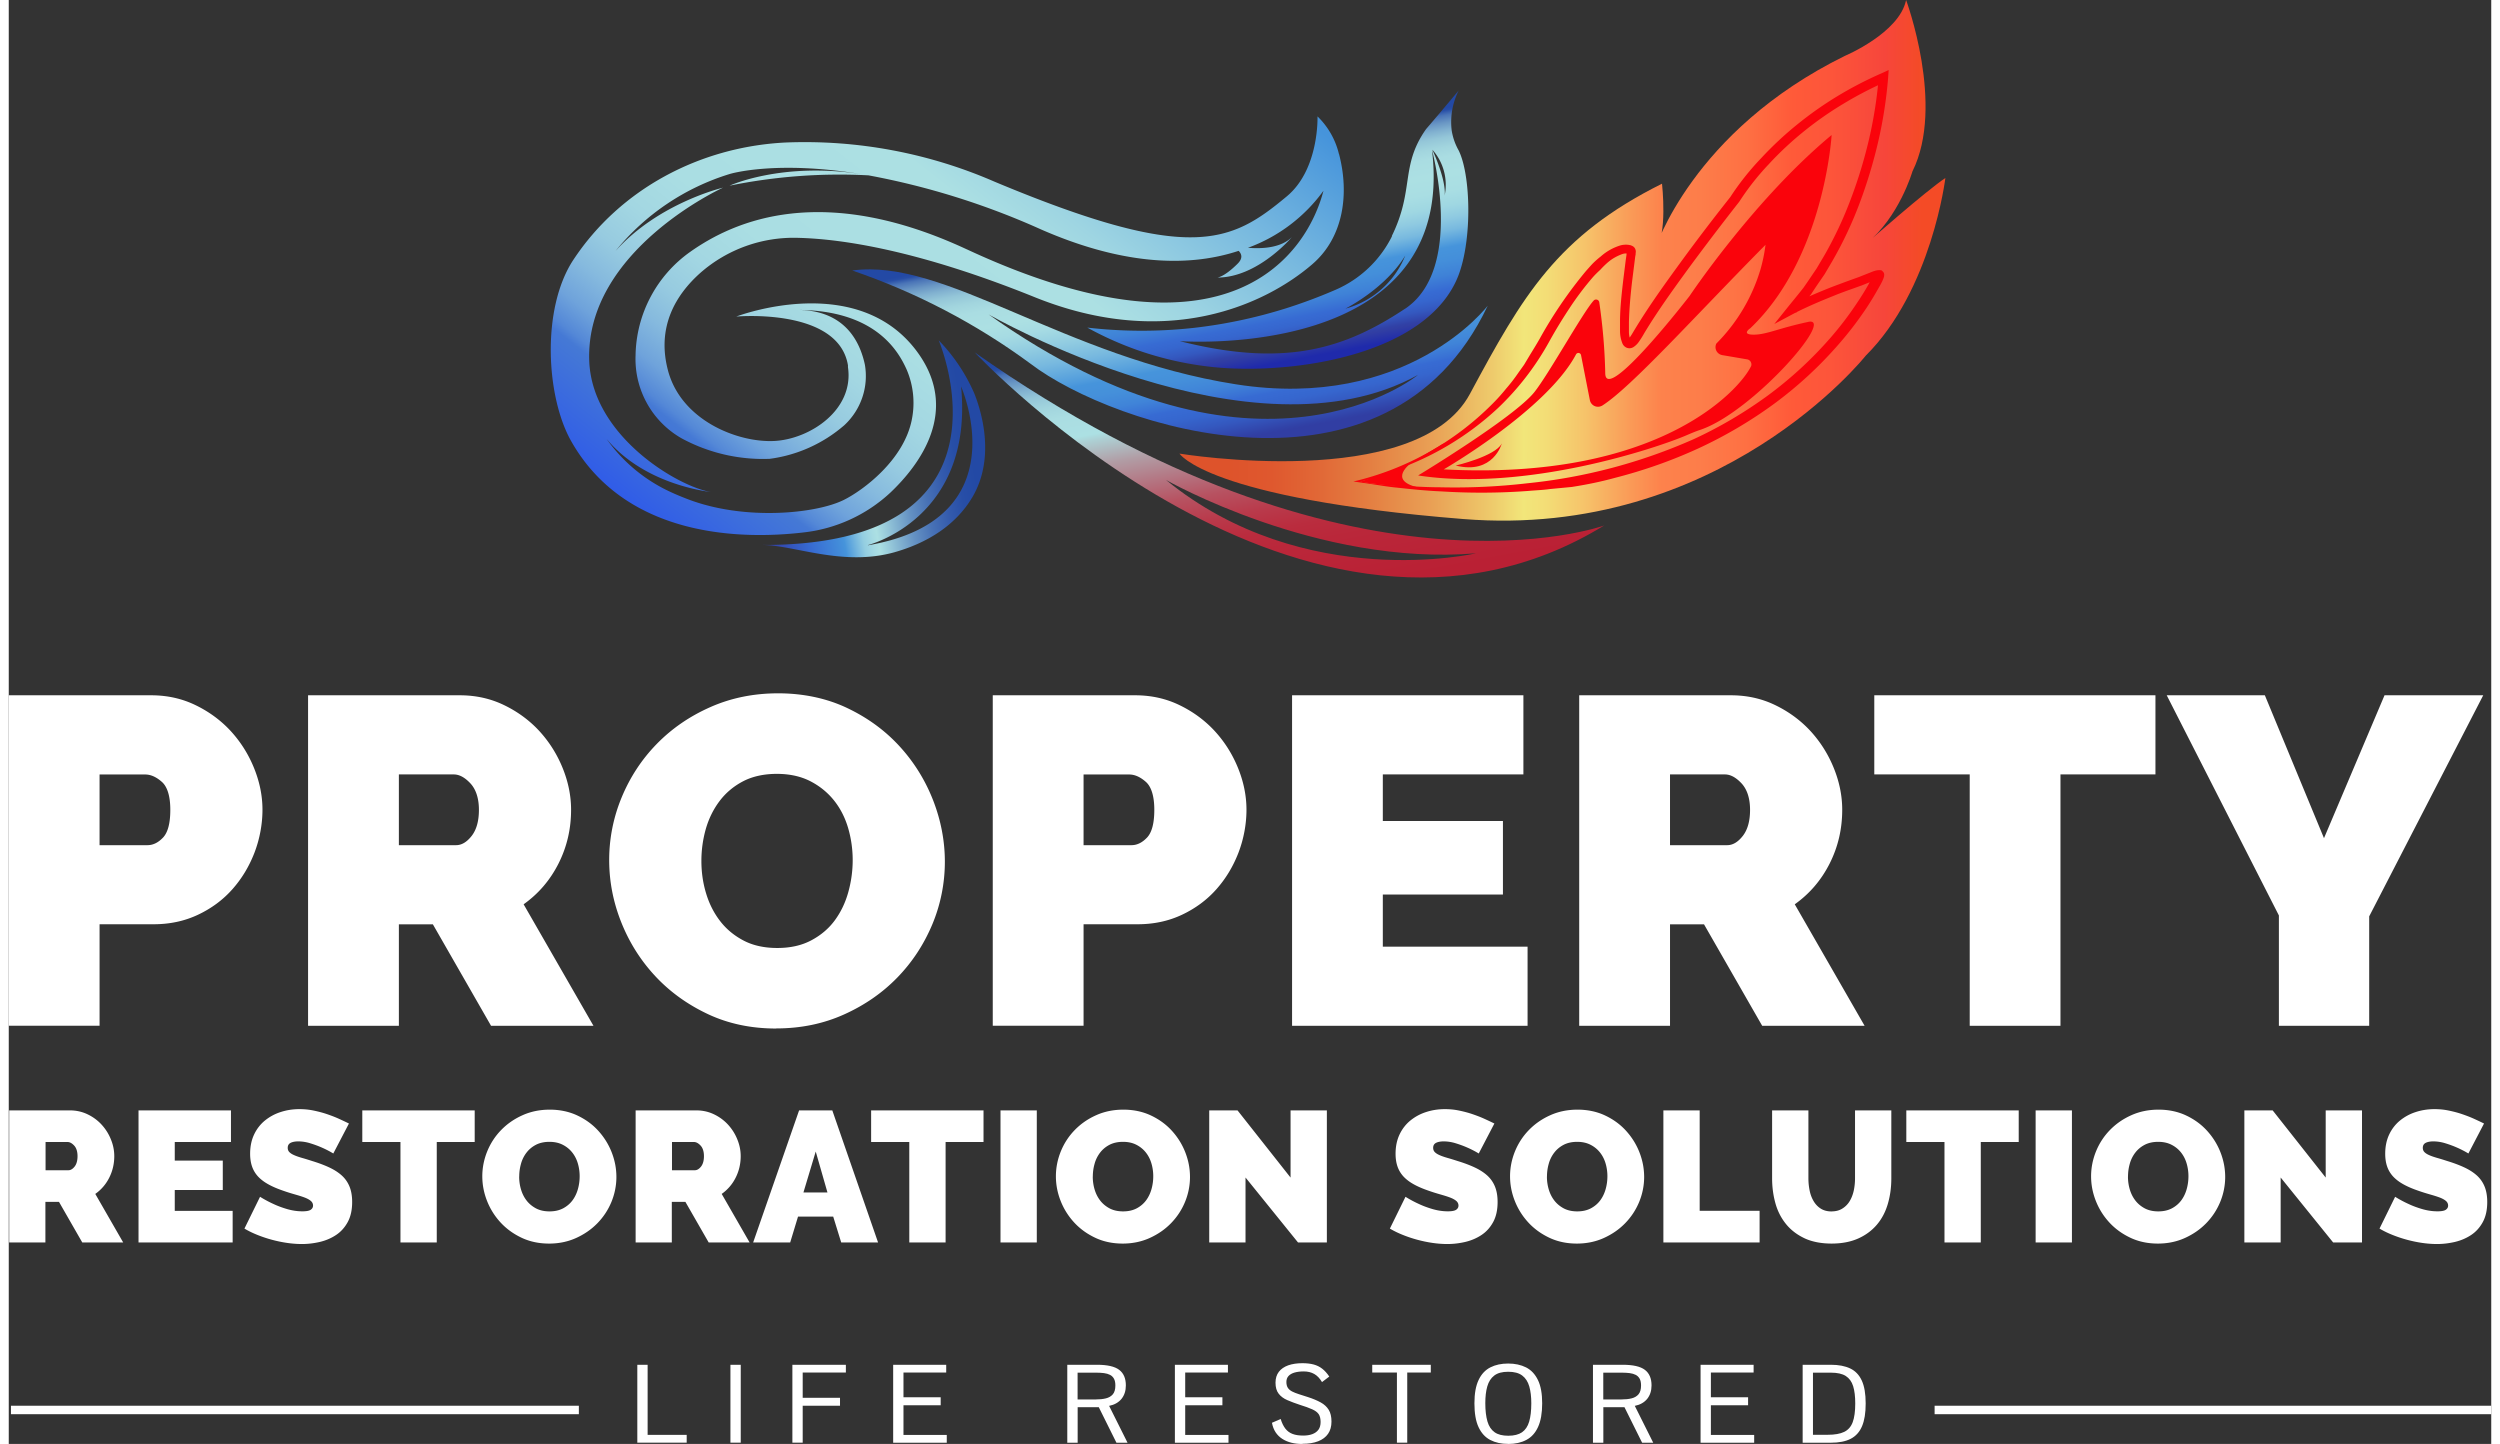
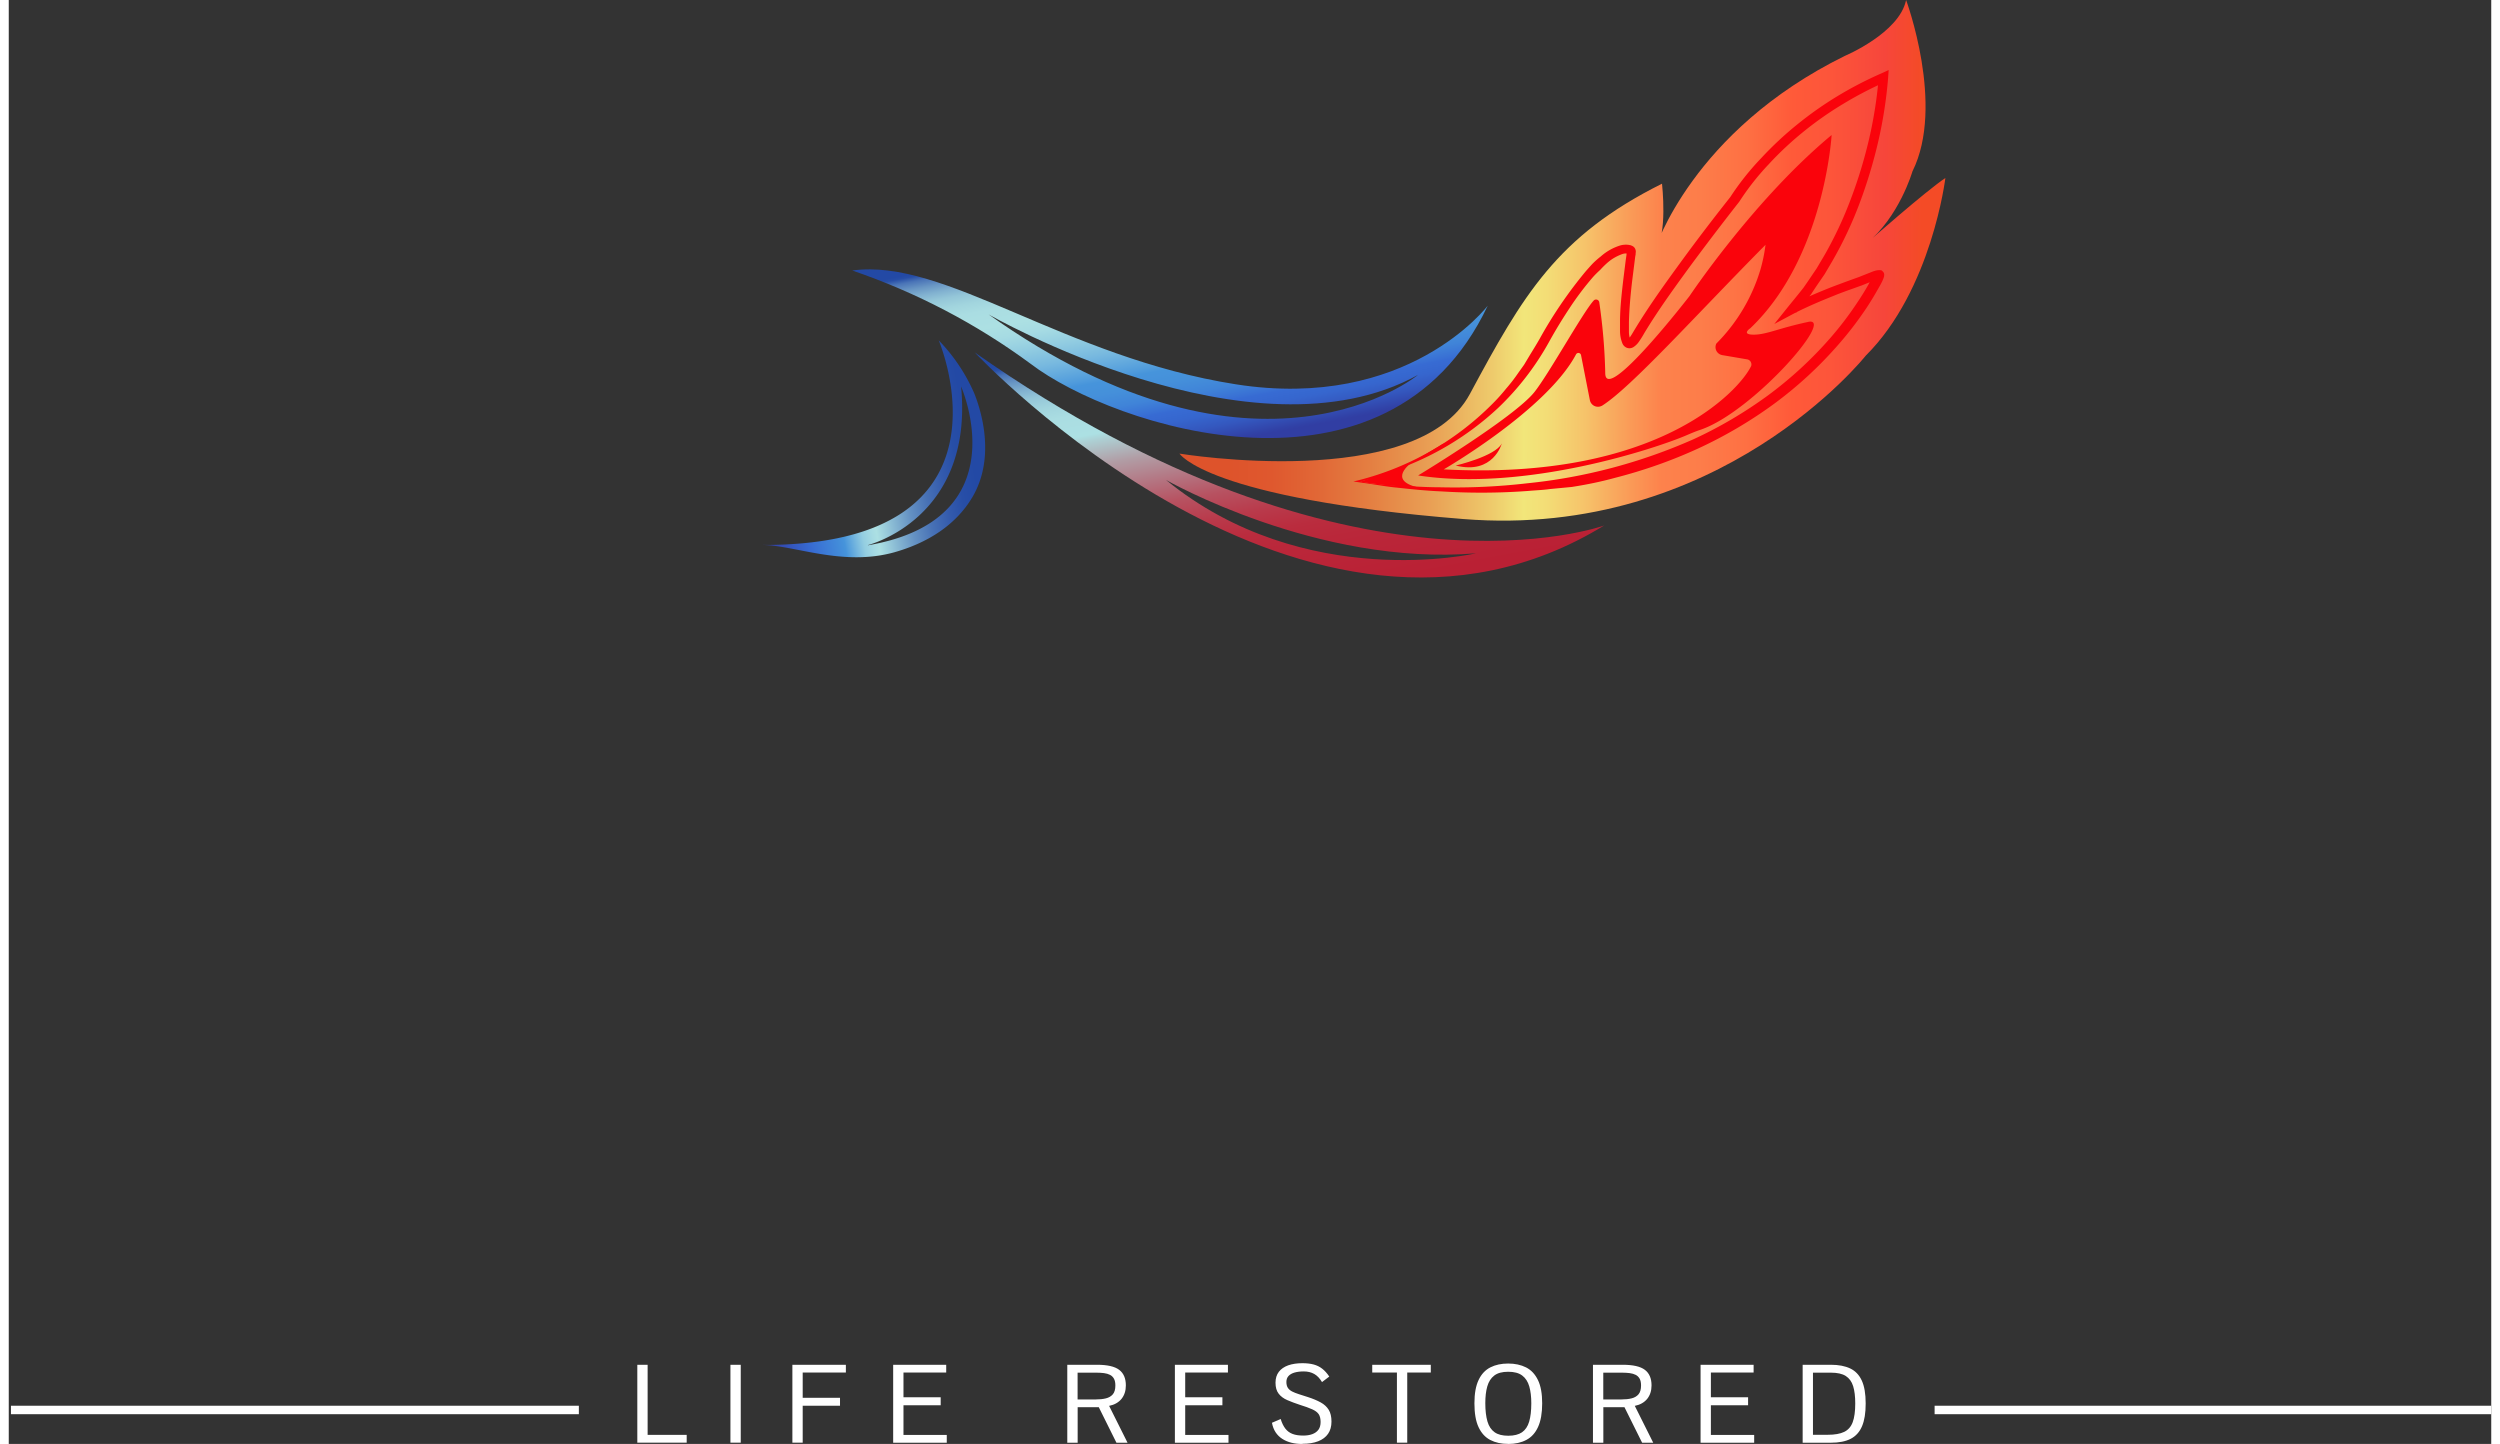
<svg xmlns="http://www.w3.org/2000/svg" width="232" height="134" id="Layer_1" viewBox="0 0 440.41 256.17">
  <rect x="0" y="0" width="440.41" height="256.17" fill="#333333" stroke="none" />
  <defs>
    <linearGradient id="linear-gradient" x1="-195.2" y1="450.55" x2="-151.41" y2="450.55" gradientTransform="scale(1 -1) rotate(-79.37 -290.143 -33.924)" gradientUnits="userSpaceOnUse">
      <stop offset=".06" stop-color="#2349a5" />
      <stop offset=".07" stop-color="#274ea7" />
      <stop offset=".09" stop-color="#4a74b7" />
      <stop offset=".12" stop-color="#6996c4" />
      <stop offset=".15" stop-color="#81b1d0" />
      <stop offset=".18" stop-color="#94c6d8" />
      <stop offset=".22" stop-color="#a2d5de" />
      <stop offset=".26" stop-color="#aadde2" />
      <stop offset=".33" stop-color="#ace0e3" />
      <stop offset=".38" stop-color="#a6dbe3" />
      <stop offset=".44" stop-color="#94cee1" />
      <stop offset=".52" stop-color="#78b9df" />
      <stop offset=".61" stop-color="#519cdc" />
      <stop offset=".63" stop-color="#4694db" />
      <stop offset=".68" stop-color="#4590da" />
      <stop offset=".74" stop-color="#4084d8" />
      <stop offset=".79" stop-color="#3970d4" />
      <stop offset=".8" stop-color="#376bd3" />
      <stop offset=".84" stop-color="#3666ce" />
      <stop offset=".89" stop-color="#3458bf" />
      <stop offset=".95" stop-color="#3141a6" />
      <stop offset=".96" stop-color="#313ea3" />
    </linearGradient>
    <linearGradient id="linear-gradient-2" x1="-206.74" y1="471.1" x2="-163.89" y2="471.1" gradientTransform="scale(1 -1) rotate(-79.37 -290.143 -33.924)" gradientUnits="userSpaceOnUse">
      <stop offset=".06" stop-color="#2349a5" />
      <stop offset=".07" stop-color="#274ea7" />
      <stop offset=".09" stop-color="#4a74b7" />
      <stop offset=".12" stop-color="#6996c4" />
      <stop offset=".15" stop-color="#81b1d0" />
      <stop offset=".18" stop-color="#94c6d8" />
      <stop offset=".22" stop-color="#a2d5de" />
      <stop offset=".26" stop-color="#aadde2" />
      <stop offset=".33" stop-color="#ace0e3" />
      <stop offset=".4" stop-color="#a9dee3" />
      <stop offset=".46" stop-color="#9fd7e2" />
      <stop offset=".51" stop-color="#8fcae1" />
      <stop offset=".56" stop-color="#78b9df" />
      <stop offset=".6" stop-color="#5ba4dd" />
      <stop offset=".63" stop-color="#4694db" />
      <stop offset=".68" stop-color="#448fda" />
      <stop offset=".74" stop-color="#3f82d7" />
      <stop offset=".8" stop-color="#376bd3" />
      <stop offset=".8" stop-color="#376bd3" />
      <stop offset=".83" stop-color="#3666ce" />
      <stop offset=".87" stop-color="#3458bf" />
      <stop offset=".91" stop-color="#3141a6" />
      <stop offset=".92" stop-color="#313ea3" />
      <stop offset=".97" stop-color="#1f2aab" />
    </linearGradient>
    <linearGradient id="linear-gradient-3" x1="78.61" y1="-76.4" x2="214.34" y2="-76.4" gradientTransform="rotate(.19 -36731.454 38940.684)" gradientUnits="userSpaceOnUse">
      <stop offset=".06" stop-color="#de532b" />
      <stop offset=".12" stop-color="#df582e" />
      <stop offset=".18" stop-color="#e16736" />
      <stop offset=".25" stop-color="#e47f42" />
      <stop offset=".33" stop-color="#e9a055" />
      <stop offset=".41" stop-color="#eecb6c" />
      <stop offset=".45" stop-color="#f2e67a" />
      <stop offset=".48" stop-color="#f3dd76" />
      <stop offset=".53" stop-color="#f6c36a" />
      <stop offset=".59" stop-color="#fa9a57" />
      <stop offset=".63" stop-color="#fd824c" />
      <stop offset=".68" stop-color="#fd7d4a" />
      <stop offset=".74" stop-color="#fe7043" />
      <stop offset=".8" stop-color="#ff5a39" />
      <stop offset=".85" stop-color="#fd553a" />
      <stop offset=".92" stop-color="#f6463b" />
      <stop offset=".97" stop-color="#f44b26" />
    </linearGradient>
    <linearGradient id="linear-gradient-4" x1="-176.9" y1="466.44" x2="-121.97" y2="466.44" gradientTransform="scale(1 -1) rotate(-79.37 -290.143 -33.924)" gradientUnits="userSpaceOnUse">
      <stop offset=".06" stop-color="#2349a5" />
      <stop offset=".07" stop-color="#274ea7" />
      <stop offset=".09" stop-color="#4a74b7" />
      <stop offset=".12" stop-color="#6996c4" />
      <stop offset=".15" stop-color="#81b1d0" />
      <stop offset=".18" stop-color="#94c6d8" />
      <stop offset=".22" stop-color="#a2d5de" />
      <stop offset=".26" stop-color="#aadde2" />
      <stop offset=".33" stop-color="#ace0e3" />
      <stop offset=".35" stop-color="#add0d4" />
      <stop offset=".43" stop-color="#b19da5" />
      <stop offset=".52" stop-color="#b4727f" />
      <stop offset=".59" stop-color="#b75261" />
      <stop offset=".67" stop-color="#b93a4b" />
      <stop offset=".74" stop-color="#ba2c3e" />
      <stop offset=".8" stop-color="#ba273a" />
      <stop offset=".97" stop-color="#ba2034" />
    </linearGradient>
    <linearGradient id="linear-gradient-5" x1="-162.4" y1="413.5" x2="-162.4" y2="371" gradientTransform="scale(1 -1) rotate(-79.37 -290.143 -33.924)" gradientUnits="userSpaceOnUse">
      <stop offset=".07" stop-color="#2349a5" />
      <stop offset=".14" stop-color="#274ea7" />
      <stop offset=".21" stop-color="#345bad" />
      <stop offset=".29" stop-color="#4872b6" />
      <stop offset=".37" stop-color="#6592c3" />
      <stop offset=".45" stop-color="#8abbd4" />
      <stop offset=".52" stop-color="#ace0e3" />
      <stop offset=".54" stop-color="#a6dbe3" />
      <stop offset=".58" stop-color="#94cee1" />
      <stop offset=".61" stop-color="#78b9df" />
      <stop offset=".65" stop-color="#519cdc" />
      <stop offset=".66" stop-color="#4694db" />
      <stop offset=".69" stop-color="#428ad9" />
      <stop offset=".8" stop-color="#376bd3" />
      <stop offset=".92" stop-color="#334cb2" />
      <stop offset=".99" stop-color="#313ea3" />
    </linearGradient>
    <linearGradient id="linear-gradient-6" x1="-241.03" y1="465.98" x2="-140.29" y2="350.84" gradientTransform="scale(1 -1) rotate(-79.37 -290.143 -33.924)" gradientUnits="userSpaceOnUse">
      <stop offset=".08" stop-color="#4694db" />
      <stop offset=".22" stop-color="#78b9df" />
      <stop offset=".34" stop-color="#9ed5e2" />
      <stop offset=".4" stop-color="#ace0e3" />
      <stop offset=".58" stop-color="#aadee3" />
      <stop offset=".64" stop-color="#a3d7e2" />
      <stop offset=".69" stop-color="#97cbe0" />
      <stop offset=".73" stop-color="#86bade" />
      <stop offset=".77" stop-color="#6fa3db" />
      <stop offset=".8" stop-color="#5488d7" />
      <stop offset=".81" stop-color="#4579d5" />
      <stop offset=".98" stop-color="#234af3" />
    </linearGradient>
    <style>.cls-7,.cls-8{stroke-width:0}.cls-7{fill:#fa030b}.cls-8{fill:#fff}</style>
  </defs>
-   <path class="cls-8" d="M0 181.98v-58.63h25.27c2.86 0 5.5.59 7.93 1.78 2.42 1.18 4.5 2.73 6.23 4.62 1.73 1.9 3.1 4.07 4.09 6.52s1.49 4.91 1.49 7.39-.47 5.11-1.4 7.56c-.94 2.45-2.24 4.62-3.92 6.52-1.68 1.9-3.72 3.41-6.11 4.54s-5.02 1.69-7.89 1.69h-9.58v18H0zm16.1-32.04h8.51c.99 0 1.91-.45 2.77-1.36.85-.91 1.28-2.55 1.28-4.91s-.5-4.07-1.49-4.95c-.99-.88-1.98-1.32-2.97-1.32h-8.09v12.55h-.01zm37 32.04v-58.63h26.92c2.86 0 5.5.59 7.93 1.78 2.42 1.18 4.5 2.73 6.23 4.62 1.73 1.9 3.1 4.07 4.09 6.52.99 2.45 1.49 4.91 1.49 7.39 0 3.41-.74 6.59-2.23 9.54-1.49 2.95-3.55 5.35-6.19 7.23l12.39 21.55H85.56l-10.32-18h-6.03v18H53.1zm16.1-32.04h10.16c.99 0 1.91-.55 2.77-1.65.85-1.1 1.28-2.64 1.28-4.62s-.5-3.59-1.49-4.67c-.99-1.07-1.98-1.61-2.97-1.61h-9.74v12.55h-.01zm66.97 32.53c-4.46 0-8.51-.85-12.14-2.56-3.63-1.71-6.74-3.95-9.33-6.73-2.59-2.78-4.6-5.96-6.03-9.54-1.43-3.58-2.15-7.27-2.15-11.07s.74-7.57 2.23-11.15 3.56-6.73 6.23-9.46c2.67-2.73 5.83-4.9 9.5-6.52 3.66-1.62 7.67-2.44 12.02-2.44s8.51.85 12.14 2.56 6.74 3.96 9.33 6.77 4.58 6 5.99 9.58c1.4 3.58 2.11 7.24 2.11 10.98s-.74 7.56-2.23 11.11-3.55 6.69-6.19 9.41-5.79 4.91-9.46 6.56c-3.66 1.65-7.67 2.48-12.02 2.48v.02zm-13.29-29.73c0 1.98.27 3.9.83 5.74.55 1.84 1.38 3.48 2.48 4.91 1.1 1.43 2.49 2.59 4.17 3.47s3.67 1.32 5.99 1.32 4.32-.45 6.03-1.36c1.71-.91 3.1-2.09 4.17-3.55 1.07-1.46 1.87-3.12 2.39-5 .52-1.87.78-3.77.78-5.7s-.28-3.89-.83-5.74c-.55-1.84-1.39-3.47-2.52-4.87s-2.53-2.53-4.21-3.39c-1.68-.85-3.65-1.28-5.9-1.28s-4.31.44-5.99 1.32c-1.68.88-3.07 2.05-4.17 3.51s-1.91 3.11-2.44 4.95c-.52 1.85-.78 3.73-.78 5.66zm51.69 29.24v-58.63h25.27c2.86 0 5.5.59 7.93 1.78 2.42 1.18 4.5 2.73 6.23 4.62 1.73 1.9 3.1 4.07 4.09 6.52.99 2.45 1.49 4.91 1.49 7.39s-.47 5.11-1.4 7.56c-.94 2.45-2.24 4.62-3.92 6.52-1.68 1.9-3.72 3.41-6.11 4.54s-5.02 1.69-7.89 1.69h-9.58v18h-16.11zm16.1-32.04h8.51c.99 0 1.91-.45 2.77-1.36.85-.91 1.28-2.55 1.28-4.91s-.5-4.07-1.49-4.95c-.99-.88-1.98-1.32-2.97-1.32h-8.09v12.55zm78.78 18v14.04h-41.78v-58.63h41.04v14.04h-24.94v8.26h21.31v13.05h-21.31v9.25h25.68zm9.16 14.04v-58.63h26.92c2.86 0 5.5.59 7.93 1.78 2.42 1.18 4.5 2.73 6.23 4.62 1.73 1.9 3.1 4.07 4.09 6.52s1.49 4.91 1.49 7.39c0 3.41-.74 6.59-2.23 9.54-1.49 2.95-3.55 5.35-6.19 7.23l12.39 21.55h-18.17l-10.32-18h-6.03v18h-16.11zm16.1-32.04h10.16c.99 0 1.91-.55 2.77-1.65.85-1.1 1.28-2.64 1.28-4.62s-.5-3.59-1.49-4.67c-.99-1.07-1.98-1.61-2.97-1.61h-9.74v12.55h-.01zm86.13-12.55h-16.85v44.59h-16.1v-44.59h-16.93v-14.04h49.88v14.04zm19.41-14.04l10.49 25.35 10.74-25.35h17.51l-20.23 39.22v19.41h-16.02v-19.57l-19.9-39.06h17.42-.01zM.08 220.42v-23.43h10.76c1.14 0 2.2.24 3.17.71s1.8 1.09 2.49 1.85c.69.76 1.24 1.63 1.63 2.61.4.98.59 1.96.59 2.95 0 1.36-.3 2.64-.89 3.81a7.712 7.712 0 01-2.48 2.89l4.95 8.61h-7.26l-4.13-7.2H6.5v7.2H.08zm6.44-12.81h4.06c.4 0 .76-.22 1.11-.66.34-.44.51-1.06.51-1.85s-.2-1.44-.59-1.86c-.4-.43-.79-.64-1.19-.64H6.53v5.02zm33.2 7.2v5.61h-16.7v-23.43h16.4v5.61h-9.97v3.3h8.52v5.22h-8.52v3.7h10.27zm17.86-10.17c-.66-.4-1.34-.75-2.05-1.06-.59-.26-1.26-.51-2-.74a7.27 7.27 0 00-2.16-.35c-.57 0-1.03.09-1.37.26-.34.18-.51.47-.51.89 0 .31.1.56.3.76s.48.38.86.54c.37.17.83.32 1.37.48.54.15 1.15.34 1.83.56 1.08.33 2.05.69 2.92 1.09s1.61.86 2.23 1.4 1.09 1.19 1.42 1.96c.33.77.5 1.71.5 2.81 0 1.41-.26 2.59-.78 3.55s-1.2 1.72-2.05 2.29c-.85.57-1.8.98-2.87 1.24-1.07.25-2.14.38-3.22.38-.86 0-1.74-.07-2.64-.2-.9-.13-1.8-.32-2.69-.56-.89-.24-1.75-.53-2.57-.86s-1.59-.7-2.29-1.12l2.77-5.64c.77.48 1.57.91 2.41 1.29.7.33 1.5.63 2.39.89s1.8.4 2.72.4c.7 0 1.19-.09 1.47-.28.27-.19.41-.43.41-.74 0-.33-.14-.61-.41-.84-.28-.23-.65-.43-1.14-.61-.48-.18-1.04-.35-1.67-.53-.63-.18-1.29-.38-2-.63-1.03-.35-1.93-.73-2.67-1.14-.75-.41-1.36-.87-1.85-1.39-.48-.52-.84-1.11-1.07-1.77s-.35-1.42-.35-2.28c0-1.3.24-2.44.71-3.43.47-.99 1.12-1.82 1.93-2.48a8.53 8.53 0 012.79-1.5c1.04-.34 2.15-.51 3.32-.51.86 0 1.69.08 2.51.25.81.17 1.6.37 2.36.63s1.47.53 2.13.83 1.25.58 1.78.84l-2.77 5.31zm25.08-2.04h-6.73v17.82h-6.44V202.6h-6.77v-5.61h19.94v5.61zm13.2 18.02c-1.78 0-3.4-.34-4.85-1.02-1.45-.68-2.7-1.58-3.73-2.69a12.206 12.206 0 01-2.41-3.81c-.57-1.43-.86-2.9-.86-4.42s.3-3.02.89-4.46c.59-1.43 1.42-2.69 2.49-3.78s2.33-1.96 3.8-2.61c1.46-.65 3.06-.97 4.8-.97s3.4.34 4.85 1.02c1.45.68 2.7 1.58 3.73 2.71s1.83 2.4 2.39 3.83c.56 1.43.84 2.89.84 4.39s-.3 3.02-.89 4.44-1.42 2.67-2.48 3.76c-1.06 1.09-2.32 1.96-3.78 2.62s-3.06.99-4.8.99h.01zm-5.31-11.88c0 .79.11 1.56.33 2.29.22.74.55 1.39.99 1.96.44.57 1 1.03 1.67 1.39.67.35 1.47.53 2.39.53s1.73-.18 2.41-.54 1.24-.84 1.67-1.42.75-1.25.96-2 .31-1.51.31-2.28-.11-1.56-.33-2.29c-.22-.74-.56-1.39-1.01-1.95-.45-.56-1.01-1.01-1.68-1.35s-1.46-.51-2.36-.51-1.72.18-2.39.53-1.23.82-1.67 1.4a5.72 5.72 0 00-.97 1.98c-.21.74-.31 1.49-.31 2.26zm20.66 11.68v-23.43h10.76c1.14 0 2.2.24 3.17.71s1.8 1.09 2.49 1.85c.69.76 1.24 1.63 1.63 2.61.4.98.59 1.96.59 2.95 0 1.36-.3 2.64-.89 3.81a7.712 7.712 0 01-2.48 2.89l4.95 8.61h-7.26l-4.13-7.2h-2.41v7.2h-6.44.02zm6.44-12.81h4.06c.4 0 .76-.22 1.11-.66.34-.44.51-1.06.51-1.85s-.2-1.44-.59-1.86c-.4-.43-.79-.64-1.19-.64h-3.89v5.02h-.01zm22.57-10.62h5.88l8.12 23.43h-6.54l-1.42-4.59h-6.24l-1.39 4.59h-6.57l8.15-23.43h.01zm5.02 14.56l-2.08-7.26-2.18 7.26h4.26zm27.69-8.95h-6.73v17.82h-6.44V202.6h-6.77v-5.61h19.94v5.61zm3.01 17.82v-23.43h6.44v23.43h-6.44zm21.68.2c-1.78 0-3.4-.34-4.85-1.02-1.45-.68-2.7-1.58-3.73-2.69s-1.84-2.38-2.41-3.81-.86-2.9-.86-4.42.3-3.02.89-4.46c.59-1.43 1.42-2.69 2.49-3.78s2.33-1.96 3.8-2.61c1.46-.65 3.06-.97 4.8-.97s3.4.34 4.85 1.02c1.45.68 2.7 1.58 3.73 2.71s1.83 2.4 2.39 3.83c.56 1.43.84 2.89.84 4.39s-.3 3.02-.89 4.44-1.42 2.67-2.48 3.76-2.32 1.96-3.78 2.62-3.06.99-4.8.99zm-5.31-11.88c0 .79.11 1.56.33 2.29.22.74.55 1.39.99 1.96s1 1.03 1.67 1.39c.67.35 1.47.53 2.39.53s1.73-.18 2.41-.54c.68-.36 1.24-.84 1.67-1.42s.75-1.25.96-2 .31-1.51.31-2.28-.11-1.56-.33-2.29c-.22-.74-.56-1.39-1.01-1.95s-1.01-1.01-1.68-1.35-1.46-.51-2.36-.51-1.72.18-2.39.53-1.23.82-1.67 1.4a5.72 5.72 0 00-.97 1.98c-.21.74-.31 1.49-.31 2.26h-.01zm27.1.16v11.52h-6.44v-23.43h5.02l9.41 11.92v-11.92h6.44v23.43h-5.12l-9.31-11.52zm41.38-4.26c-.66-.4-1.34-.75-2.05-1.06-.59-.26-1.26-.51-2-.74a7.27 7.27 0 00-2.16-.35c-.57 0-1.03.09-1.37.26-.34.18-.51.47-.51.89 0 .31.1.56.3.76s.48.38.86.54c.37.17.83.32 1.37.48.54.15 1.15.34 1.83.56 1.08.33 2.05.69 2.92 1.09.87.4 1.61.86 2.23 1.4a5.35 5.35 0 011.42 1.96c.33.77.5 1.71.5 2.81 0 1.41-.26 2.59-.78 3.55s-1.2 1.72-2.05 2.29c-.85.57-1.8.98-2.87 1.24-1.07.25-2.14.38-3.22.38-.86 0-1.74-.07-2.64-.2-.9-.13-1.8-.32-2.69-.56-.89-.24-1.75-.53-2.57-.86s-1.59-.7-2.29-1.12l2.77-5.64c.77.48 1.57.91 2.41 1.29.7.33 1.5.63 2.39.89s1.8.4 2.72.4c.7 0 1.19-.09 1.47-.28.27-.19.41-.43.41-.74 0-.33-.14-.61-.41-.84-.28-.23-.65-.43-1.14-.61-.48-.18-1.04-.35-1.67-.53s-1.29-.38-2-.63c-1.03-.35-1.93-.73-2.67-1.14-.75-.41-1.36-.87-1.85-1.39-.48-.52-.84-1.11-1.07-1.77s-.35-1.42-.35-2.28c0-1.3.24-2.44.71-3.43.47-.99 1.12-1.82 1.93-2.48a8.53 8.53 0 012.79-1.5c1.04-.34 2.15-.51 3.32-.51.86 0 1.69.08 2.51.25.81.17 1.6.37 2.36.63s1.47.53 2.13.83 1.25.58 1.78.84l-2.77 5.31zm17.4 15.98c-1.78 0-3.4-.34-4.85-1.02-1.45-.68-2.7-1.58-3.73-2.69s-1.84-2.38-2.41-3.81-.86-2.9-.86-4.42.3-3.02.89-4.46c.59-1.43 1.42-2.69 2.49-3.78 1.07-1.09 2.33-1.96 3.8-2.61 1.46-.65 3.06-.97 4.8-.97s3.4.34 4.85 1.02c1.45.68 2.7 1.58 3.73 2.71s1.83 2.4 2.39 3.83c.56 1.43.84 2.89.84 4.39s-.3 3.02-.89 4.44c-.59 1.42-1.42 2.67-2.48 3.76s-2.32 1.96-3.78 2.62-3.06.99-4.8.99h.01zm-5.31-11.88c0 .79.11 1.56.33 2.29.22.74.55 1.39.99 1.96s1 1.03 1.67 1.39c.67.35 1.47.53 2.39.53s1.73-.18 2.41-.54 1.24-.84 1.67-1.42c.43-.58.75-1.25.96-2s.31-1.51.31-2.28-.11-1.56-.33-2.29c-.22-.74-.56-1.39-1.01-1.95s-1.01-1.01-1.68-1.35-1.46-.51-2.36-.51-1.72.18-2.39.53-1.23.82-1.67 1.4a5.72 5.72 0 00-.97 1.98c-.21.74-.31 1.49-.31 2.26h-.01zm20.66 11.68v-23.43h6.44v17.82h10.63v5.61h-17.07zm29.84-5.51c.75 0 1.39-.17 1.91-.5.53-.33.96-.76 1.29-1.3.33-.54.57-1.16.73-1.86.15-.7.23-1.44.23-2.21v-12.05h6.44v12.05c0 1.63-.21 3.15-.63 4.57-.42 1.42-1.07 2.65-1.95 3.68s-1.99 1.85-3.32 2.44c-1.33.59-2.9.89-4.7.89s-3.47-.31-4.8-.94-2.43-1.47-3.28-2.52c-.86-1.06-1.49-2.28-1.88-3.68s-.59-2.88-.59-4.44v-12.05h6.44v12.05c0 .77.08 1.51.23 2.23.15.72.4 1.34.73 1.88.33.54.75.97 1.27 1.29.52.32 1.15.48 1.9.48h-.02zm33.2-12.31h-6.73v17.82h-6.44V202.6h-6.77v-5.61h19.94v5.61zm3 17.82v-23.43h6.44v23.43h-6.44zm21.69.2c-1.78 0-3.4-.34-4.85-1.02-1.45-.68-2.7-1.58-3.73-2.69s-1.84-2.38-2.41-3.81-.86-2.9-.86-4.42.3-3.02.89-4.46c.59-1.43 1.42-2.69 2.49-3.78 1.07-1.09 2.33-1.96 3.8-2.61 1.46-.65 3.06-.97 4.8-.97s3.4.34 4.85 1.02c1.45.68 2.7 1.58 3.73 2.71s1.83 2.4 2.39 3.83c.56 1.43.84 2.89.84 4.39s-.3 3.02-.89 4.44c-.59 1.42-1.42 2.67-2.48 3.76s-2.32 1.96-3.78 2.62-3.06.99-4.8.99h.01zm-5.31-11.88c0 .79.11 1.56.33 2.29.22.74.55 1.39.99 1.96s1 1.03 1.67 1.39c.67.35 1.47.53 2.39.53s1.73-.18 2.41-.54 1.24-.84 1.67-1.42c.43-.58.75-1.25.96-2s.31-1.51.31-2.28-.11-1.56-.33-2.29c-.22-.74-.56-1.39-1.01-1.95s-1.01-1.01-1.68-1.35-1.46-.51-2.36-.51-1.72.18-2.39.53-1.23.82-1.67 1.4a5.72 5.72 0 00-.97 1.98c-.21.74-.31 1.49-.31 2.26h-.01zm27.09.16v11.52h-6.44v-23.43h5.02l9.41 11.92v-11.92h6.44v23.43h-5.12l-9.31-11.52zm33.31-4.26c-.66-.4-1.34-.75-2.05-1.06-.59-.26-1.26-.51-2-.74a7.27 7.27 0 00-2.16-.35c-.57 0-1.03.09-1.37.26-.34.18-.51.47-.51.89 0 .31.1.56.3.76s.48.38.86.54c.37.17.83.32 1.37.48.54.15 1.15.34 1.83.56 1.08.33 2.05.69 2.92 1.09.87.4 1.61.86 2.23 1.4a5.35 5.35 0 011.42 1.96c.33.77.5 1.71.5 2.81 0 1.41-.26 2.59-.78 3.55s-1.2 1.72-2.05 2.29c-.85.57-1.8.98-2.87 1.24-1.07.25-2.14.38-3.22.38-.86 0-1.74-.07-2.64-.2-.9-.13-1.8-.32-2.69-.56-.89-.24-1.75-.53-2.57-.86s-1.59-.7-2.29-1.12l2.77-5.64c.77.48 1.57.91 2.41 1.29.7.33 1.5.63 2.39.89s1.8.4 2.72.4c.7 0 1.19-.09 1.47-.28.27-.19.41-.43.41-.74 0-.33-.14-.61-.41-.84-.28-.23-.65-.43-1.14-.61-.48-.18-1.04-.35-1.67-.53s-1.29-.38-2-.63c-1.03-.35-1.93-.73-2.67-1.14-.75-.41-1.36-.87-1.85-1.39-.48-.52-.84-1.11-1.07-1.77s-.35-1.42-.35-2.28c0-1.3.24-2.44.71-3.43.47-.99 1.12-1.82 1.93-2.48a8.53 8.53 0 012.79-1.5c1.04-.34 2.15-.51 3.32-.51.86 0 1.69.08 2.51.25.81.17 1.6.37 2.36.63s1.47.53 2.13.83 1.25.58 1.78.84l-2.77 5.31z" />
  <path d="M217.7 68.18c-30.52-4.79-51.62-22.48-68.06-20.19 11.34 3.87 22.02 9.45 31.66 16.56 14.68 11.2 63.35 27.18 81.08-10.32 0 0-14.16 18.74-44.68 13.95zM173.69 55.7s46.89 27.12 76.32 10.81c0-.01-28.27 23.39-76.32-10.83v.02z" stroke-width="0" fill="url(#linear-gradient)" />
-   <path d="M257.19 26.63c-.61-1.1-1.02-2.29-1.21-3.53-.28-2.42.15-4.87 1.25-7.05-5.75 6.88-5.65 6.64-5.9 7.01-4.46 6.45-1.96 10.61-5.95 18.78v.1a20.08 20.08 0 01-10.04 9.49 91.086 91.086 0 01-8.75 3.27 87.353 87.353 0 01-16.46 3.48c-6.25.68-12.55.66-18.79-.06 7.23 4 15.23 6.42 23.47 7.11 14.01 1.12 36.93-2.47 42.35-16.3 2.52-6.54 2.2-18.01.04-22.29h-.01zm-9.46 18.76c-1.88 4.61-5.8 8.07-10.6 9.37 0 0 7.06-3.53 10.6-9.39v.02zm-.03 9.39c-10.59 7.02-21.17 10.5-39.95 5.74 0 0 49.32 3.69 44.74-33.91 0 0 5.8 21.13-4.79 28.18zm7.03-19.95v-.1c.08-.48.25-2.71-2.17-8.17a9.36 9.36 0 012.17 8.17v.1z" fill="url(#linear-gradient-2)" stroke-width="0" />
  <path d="M207.68 80.47s42.12 6.93 51.53-10.57 15.43-28.01 34.09-37.31c0 0 1.06 9.36-1.26 11.69 0 0 6.53-21.02 33.73-34.38 0 0 9.65-4.06 10.83-9.9 0 0 6.95 18.72 1.13 30.4 0 0-2.36 8.17-8.22 12.83 0 0 10.55-9.32 14.06-11.65 0 0-2.41 19.87-14.13 31.52 0 0-25.85 32.64-71.41 28.98-45.56-3.65-50.35-11.63-50.35-11.63v.02z" fill="url(#linear-gradient-3)" stroke-width="0" />
  <path class="cls-7" d="M332.67 49.12s-.03.11-.05.16c-.26.76-.72 1.5-1.12 2.2-.64 1.14-1.33 2.26-2.06 3.35a61.12 61.12 0 01-4.78 6.22c-3.43 3.95-7.28 7.5-11.49 10.6a78.566 78.566 0 01-13.51 7.94c-4.74 2.17-9.67 3.9-14.73 5.19-2.45.68-5.07 1.21-7.63 1.61l-3.88.37c-1.23.18-2.59.22-3.89.34-5.17.38-10.36.4-15.53.07-2.59-.11-5.16-.38-7.73-.66-1.23-.11-2.6-.33-3.88-.53s-2.59-.38-3.84-.56a51.233 51.233 0 0024.71-13.82c.84-.84 1.63-1.72 2.37-2.64.78-.89 1.5-1.83 2.17-2.81l1.03-1.44.91-1.52c.62-1.02 1.23-1.99 1.84-3.06a77.25 77.25 0 018.23-12.05c.41-.46.82-.93 1.23-1.36.44-.43.9-.84 1.39-1.22 1-.89 2.17-1.55 3.44-1.95.37-.11.75-.15 1.13-.14.21 0 .42.03.63.08.11 0 .22.07.33.11l.18.09c.08.05.15.12.22.18.13.15.22.32.26.52.04.17.04.35 0 .51v.22l-.08.44-.11.89-.45 3.57c-.27 2.37-.49 4.76-.55 7.11v1.73c0 .49.09.97.25 1.44l-.13-.07a.382.382 0 00-.33 0c.14-.12.27-.26.38-.4.31-.42.58-.92.9-1.44 2.53-4.18 5.36-8.09 8.2-11.99s5.77-7.72 8.77-11.51l-.07.09c1.61-2.47 3.45-4.79 5.49-6.92a61.11 61.11 0 016.39-5.97c2.27-1.84 4.66-3.53 7.16-5.04s5.1-2.86 7.77-4.03l1.3-.6-.1 1.42c-.31 3.78-.89 7.53-1.74 11.22-.85 3.68-1.94 7.3-3.26 10.84a69.077 69.077 0 01-4.81 10.27l-1.44 2.45-1.61 2.35-.8 1.22-.9 1.1-1.78 2.23-1.06-1.32c2.37-1.22 4.75-2.22 7.17-3.19 1.23-.47 2.45-.92 3.68-1.37l.92-.33.42-.15.45-.18 1.82-.72c.53-.21.94-.35 1.51-.33.08 0 .16 0 .23.03.09.03.16.1.22.17.09.09.18.19.23.3.04.08.05.18.06.27 0 .15-.01.29-.05.43zm-92.97 36.3c1.31.16 1.49.29 2.76.4s2.45.25 3.81.31c2.57.14 5.15.32 7.72.32 5.14.12 10.28-.12 15.39-.71a96.891 96.891 0 0029.52-7.82c4.64-2.14 9.05-4.74 13.17-7.75 4.11-3.03 7.87-6.5 11.21-10.35a59.53 59.53 0 004.64-6.11 46.8 46.8 0 002-3.23c.31-.55.6-1.11.88-1.66l.19-.42v-.11.63c.62.8.55.39.8.53h.09-.07c-.25.07-.56.19-.85.3l-1.79.71-.44.18-.49.17-.91.33c-1.23.44-2.45.87-3.6 1.35-2.37.95-4.76 1.96-6.97 3.1l-3.54 1.89 2.56-3.19 1.74-2.14.86-1.08.79-1.14 1.55-2.29 1.42-2.4c1.83-3.21 3.4-6.56 4.69-10.03 1.31-3.46 2.38-7 3.22-10.61.83-3.6 1.4-7.25 1.7-10.93l1.22.84c-2.6 1.15-5.13 2.46-7.56 3.94a60.935 60.935 0 00-6.97 4.88 57.988 57.988 0 00-6.22 5.82 45.819 45.819 0 00-5.22 6.64c-2.96 3.77-5.87 7.59-8.73 11.46-2.83 3.88-5.66 7.78-8.11 11.84-.31.56-.65 1.1-1.02 1.62-.24.34-.55.63-.9.86-.37.24-.83.28-1.23.11-.33-.15-.59-.41-.73-.74-.27-.66-.41-1.37-.43-2.09v-1.88c.01-2.45.3-4.9.57-7.28l.45-3.6.13-.89v-.67s0-.28 0 0c.02.12.08.23.16.32.04.05.08.08.13.11h.07-.36c-.22 0-.44.02-.65.08-1.02.35-1.97.89-2.78 1.61-.43.38-.84.79-1.23 1.22-.43.39-.84.79-1.23 1.22a52.1 52.1 0 00-4.27 5.66 86.48 86.48 0 00-3.7 6.12c-2.39 4.27-5.4 8.16-8.95 11.53a51.68 51.68 0 01-18.6 11.12c-1.89.84-3.87 1.48-5.89 1.92v-.02z" />
  <path class="cls-7" d="M319.18 57.12c-5.23 1.12-7.36 2.26-9.64 2.25s-.57-1.14-.57-1.14c13.17-12.54 14.42-34.28 14.42-34.28-13.77 11.43-25.2 28.56-25.2 28.56s-14.98 19.38-14.96 13.67c-.09-4.2-.45-8.39-1.06-12.55a.58.58 0 00-.65-.49c-.14.02-.26.09-.35.19-1.91 2.1-7.94 12.99-10.51 16.23-3.57 4.48-20.63 14.79-20.63 14.79 19.13 2.93 42.4-4.88 47.62-7.13.81-.35 1.61-.69 2.46-.97 9.24-3.13 24.18-20.24 19.1-19.14h-.03zm-10.13 7.94c-2.11 4.24-16.47 20.24-54.47 18.21 0 0 18.28-10.57 23.47-20.41a.476.476 0 01.88.13l1.57 8c.17.8.94 1.31 1.74 1.14.17-.04.33-.1.48-.19 5.2-3.32 16.54-15.98 28.94-28.51-.19 1.54-.51 3.07-.95 4.56a31.262 31.262 0 01-7.77 12.96c-.35.71-.06 1.57.65 1.92.12.06.25.1.39.13l4.4.75c.5.07.84.53.77 1.03-.01.1-.04.19-.09.27h-.01z" />
  <path class="cls-7" d="M254.59 78.65l-5.66 3.39s-4.58 3.14 1.13 4.44h4.33c-4.89.1-9.79-.25-14.62-1.01 0 0 13.68-4.52 14.83-6.82h-.01zm2.11 3.94s7.03-1.64 8.18-3.92c0 0-1.5 5.6-8.18 3.92z" />
  <path d="M171.38 62.53s58.9 63.02 111.65 30.7c0 0-44.8 16.28-111.65-30.7zm33.94 22.63s26.92 15.36 54.99 13c0 0-30.39 7.05-54.99-13z" fill="url(#linear-gradient-4)" stroke-width="0" />
  <path d="M171.29 69.79a31.487 31.487 0 00-6.31-9.41s15.62 36.45-31.36 36.3c5.74.02 14.32 3.86 23.49 1.3 5.52-1.56 10.83-4.59 13.92-9.91 4.15-7.2 1.33-15.6.26-18.28zM152.42 96.7s18.8-4.63 16.53-28.14c0 .05 10.49 23.57-16.53 28.18v-.04z" fill="url(#linear-gradient-5)" stroke-width="0" />
-   <path d="M235.98 27.31c-.61-2.54-1.93-4.85-3.8-6.66 0 0 .34 9.36-5.43 14.17-9.98 8.33-17.13 11.95-51.94-2.62a84.293 84.293 0 00-37.17-6.91c-15.01.8-29.08 8.17-37.42 20.72-5.79 8.67-4.92 24.5-.36 32.4 9.86 17.2 30.59 17.26 40.96 16.07a27.01 27.01 0 0015.61-7.11c5.08-4.83 12.31-14.33 4.91-24.71-10.61-14.84-32.27-6.5-32.27-6.5s18.11-1.63 19.81 8.65v.32c1.12 7.58-6.71 12.75-13.01 13.1-6.5.35-16.53-3.62-18.9-12.44-2.12-7.9 1.5-13.59 5.66-17.32 4.82-4.26 11.09-6.5 17.52-6.27 7.83.21 21.34 2.24 41.83 10.51 23.64 9.54 41.15 1.19 49.3-5.85 5.54-4.78 6.57-12.48 4.72-19.54h-.02zm-83.81 3.7H152h.17zm17.78 13.22c-25.51-11.88-41.09-5.18-49.04.44a22.933 22.933 0 00-9.71 18.36 16.192 16.192 0 008.18 14.74 30.288 30.288 0 0015.6 3.63c4.91-.64 9.51-2.72 13.25-5.96 2.97-2.75 4.35-6.82 3.64-10.8-1.21-5.53-4.77-9.64-12-9.66 13.67.04 17.89 7.07 19.48 10.72 1.13 2.71 1.44 5.7.89 8.58-1.35 7.35-8.78 12.76-12.06 14.39-4.83 2.44-17.54 3.77-27.66-.09-.73-.28-1.76-.68-2.98-1.24-4.6-2.09-8.57-5.36-11.49-9.48 6.11 7.38 15.91 9.1 18.57 9.44-5.77-.9-21.13-9.88-21.64-23.27-.73-19.62 23.74-30.74 23.74-30.74s-11.42 2.68-19.08 11.24a41.948 41.948 0 0120.29-13.67s8.1-2.5 23.61.08c-14.32-2.31-23.66 2-23.66 2a97.587 97.587 0 0124.65-1.83c10.55 1.96 20.83 5.19 30.62 9.6 15.57 6.81 27.04 6.44 35.04 3.79.57.58.77 1.35-.2 2.3-2.32 2.31-3.51 2.44-3.6 2.44 7.21.02 13.24-7.17 13.24-7.17-1.92 1.89-5.16 2.1-7.79 1.89a28.636 28.636 0 0013.4-10.12c-2.84 10.91-16.47 32.18-63.28 10.39z" fill="url(#linear-gradient-6)" stroke-width="0" />
  <path class="cls-8" d="M.39 249.39h100.75v1.5H.39zm111.12 6.55v-13.82h1.83v12.44h6.93v1.38h-8.76zm16.52 0v-13.82h1.83v13.82h-1.83zm10.99 0v-13.82h9.49v1.38h-7.66v4.48h6.62v1.41h-6.62v6.55h-1.83zm17.88 0v-13.82h9.41v1.38h-7.58v4.38h6.6v1.42h-6.6v5.27h7.68v1.38h-9.52.01zm30.89 0v-13.82h5.29c1.82 0 3.13.3 3.92.9.79.6 1.18 1.52 1.18 2.76 0 .96-.26 1.75-.77 2.39-.52.63-1.25 1.05-2.2 1.24l3.27 6.54h-1.97l-3.13-6.3h-3.75v6.3h-1.84zm1.83-7.67h3.23c.67 0 1.27-.06 1.79-.19s.93-.37 1.23-.72.45-.88.45-1.56c0-.5-.08-.91-.25-1.21s-.4-.53-.7-.68-.65-.26-1.06-.31-.84-.08-1.32-.08h-3.37v4.76zm17.26 7.67v-13.82h9.41v1.38h-7.58v4.38h6.6v1.42h-6.6v5.27h7.68v1.38h-9.52.01zm22.6.23c-.69 0-1.33-.07-1.93-.22-.6-.15-1.14-.38-1.61-.68-.48-.31-.87-.69-1.19-1.17-.31-.47-.53-1.04-.65-1.69l1.55-.67c.21.7.49 1.27.83 1.71.34.43.76.75 1.28.94.52.2 1.15.29 1.89.29.6 0 1.14-.08 1.6-.25s.83-.43 1.09-.78.39-.81.39-1.38-.11-1.05-.34-1.39c-.23-.33-.61-.62-1.15-.86-.53-.24-1.27-.51-2.21-.8-.82-.27-1.56-.55-2.21-.83s-1.16-.66-1.53-1.14c-.37-.47-.56-1.12-.56-1.95 0-.77.2-1.42.59-1.93s.95-.89 1.66-1.15c.71-.25 1.56-.38 2.53-.38.76 0 1.42.08 1.99.23.56.15 1.07.4 1.52.75s.86.81 1.25 1.39l-1.29.98c-.39-.66-.85-1.14-1.38-1.44s-1.15-.45-1.85-.45c-.64 0-1.18.07-1.64.2-.46.13-.82.34-1.07.61s-.38.63-.38 1.06.09.78.26 1.04.43.48.76.65.74.33 1.21.48c.48.14 1.01.32 1.62.52.87.28 1.62.6 2.24.94s1.09.78 1.42 1.31.49 1.23.49 2.09-.2 1.58-.6 2.16c-.4.58-.99 1.03-1.76 1.33-.77.3-1.7.45-2.79.45l-.03.03zm16.79-.23V243.5h-4.38v-1.38h10.39v1.38h-4.18v12.44h-1.83zm19.74.22c-1.22 0-2.28-.23-3.18-.7s-1.59-1.23-2.08-2.28-.73-2.46-.73-4.22.25-3.1.74-4.14 1.19-1.78 2.09-2.24 1.95-.68 3.16-.68 2.27.23 3.18.69c.9.46 1.6 1.21 2.1 2.24s.75 2.41.75 4.12-.24 3.14-.73 4.2c-.48 1.06-1.18 1.83-2.08 2.3-.9.48-1.98.72-3.23.72h.01zm.02-1.45c1.03 0 1.84-.21 2.43-.61.59-.41 1.02-1.04 1.27-1.89s.38-1.93.38-3.26c0-1.16-.12-2.16-.36-2.99s-.65-1.48-1.25-1.93c-.59-.45-1.42-.67-2.49-.67s-1.88.22-2.47.67-1 1.09-1.24 1.93-.35 1.83-.35 2.98c0 1.3.13 2.38.38 3.24s.68 1.49 1.27 1.91 1.4.62 2.42.62zm15.02 1.23v-13.82h5.29c1.82 0 3.13.3 3.92.9.79.6 1.18 1.52 1.18 2.76 0 .96-.26 1.75-.77 2.39-.52.63-1.25 1.05-2.2 1.24l3.27 6.54h-1.97l-3.13-6.3h-3.75v6.3h-1.84zm1.83-7.67h3.23c.67 0 1.27-.06 1.79-.19s.93-.37 1.23-.72.45-.88.45-1.56c0-.5-.08-.91-.25-1.21s-.4-.53-.7-.68c-.3-.15-.65-.26-1.06-.31s-.84-.08-1.32-.08h-3.37v4.76zm17.26 7.67v-13.82h9.41v1.38h-7.58v4.38h6.6v1.42h-6.6v5.27h7.68v1.38h-9.52zm18.11 0v-13.82h5.02c1.36 0 2.5.22 3.41.65s1.6 1.15 2.06 2.15.69 2.35.69 4.06-.21 3-.64 4.03c-.43 1.02-1.1 1.77-2.01 2.24s-2.09.7-3.54.7h-5 .01zm1.83-1.4h2.62c1.23 0 2.2-.17 2.91-.51s1.22-.92 1.52-1.73.45-1.91.45-3.32c0-1.23-.12-2.25-.37-3.06s-.69-1.41-1.31-1.81c-.63-.4-1.51-.59-2.64-.59h-3.18v11.03zm21.58-5.15h98.75v1.5h-98.75z" />
</svg>